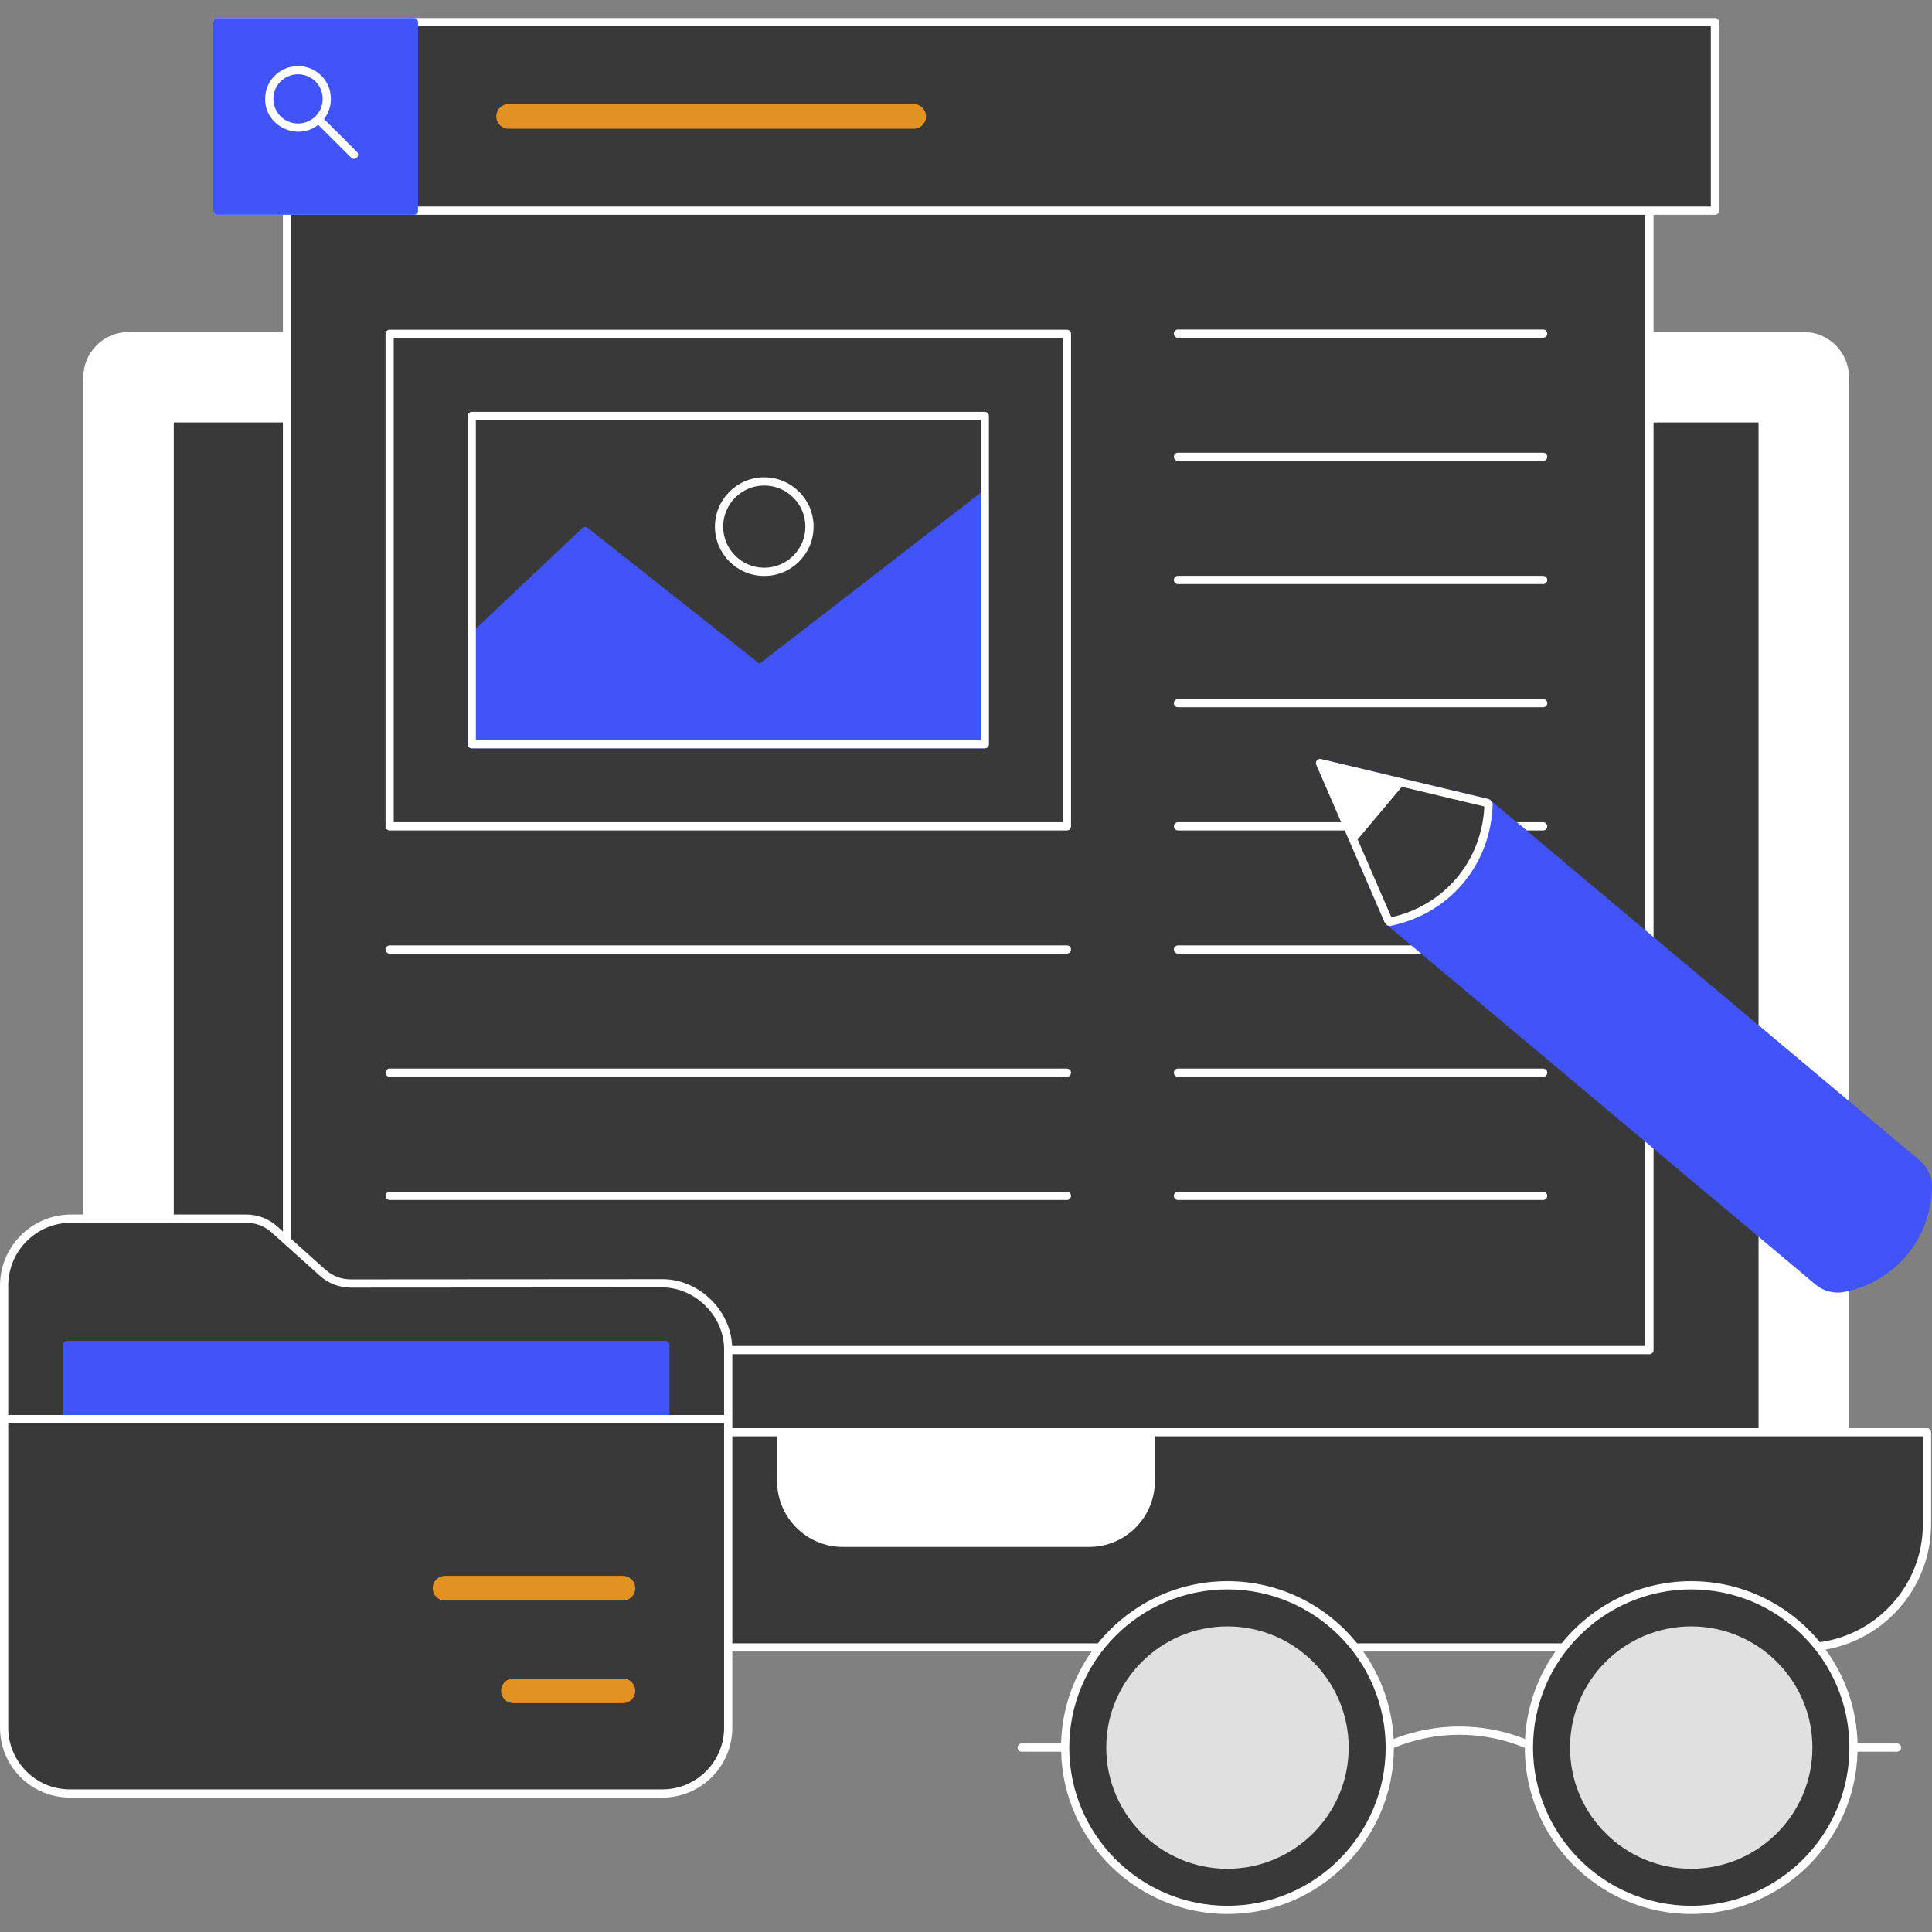
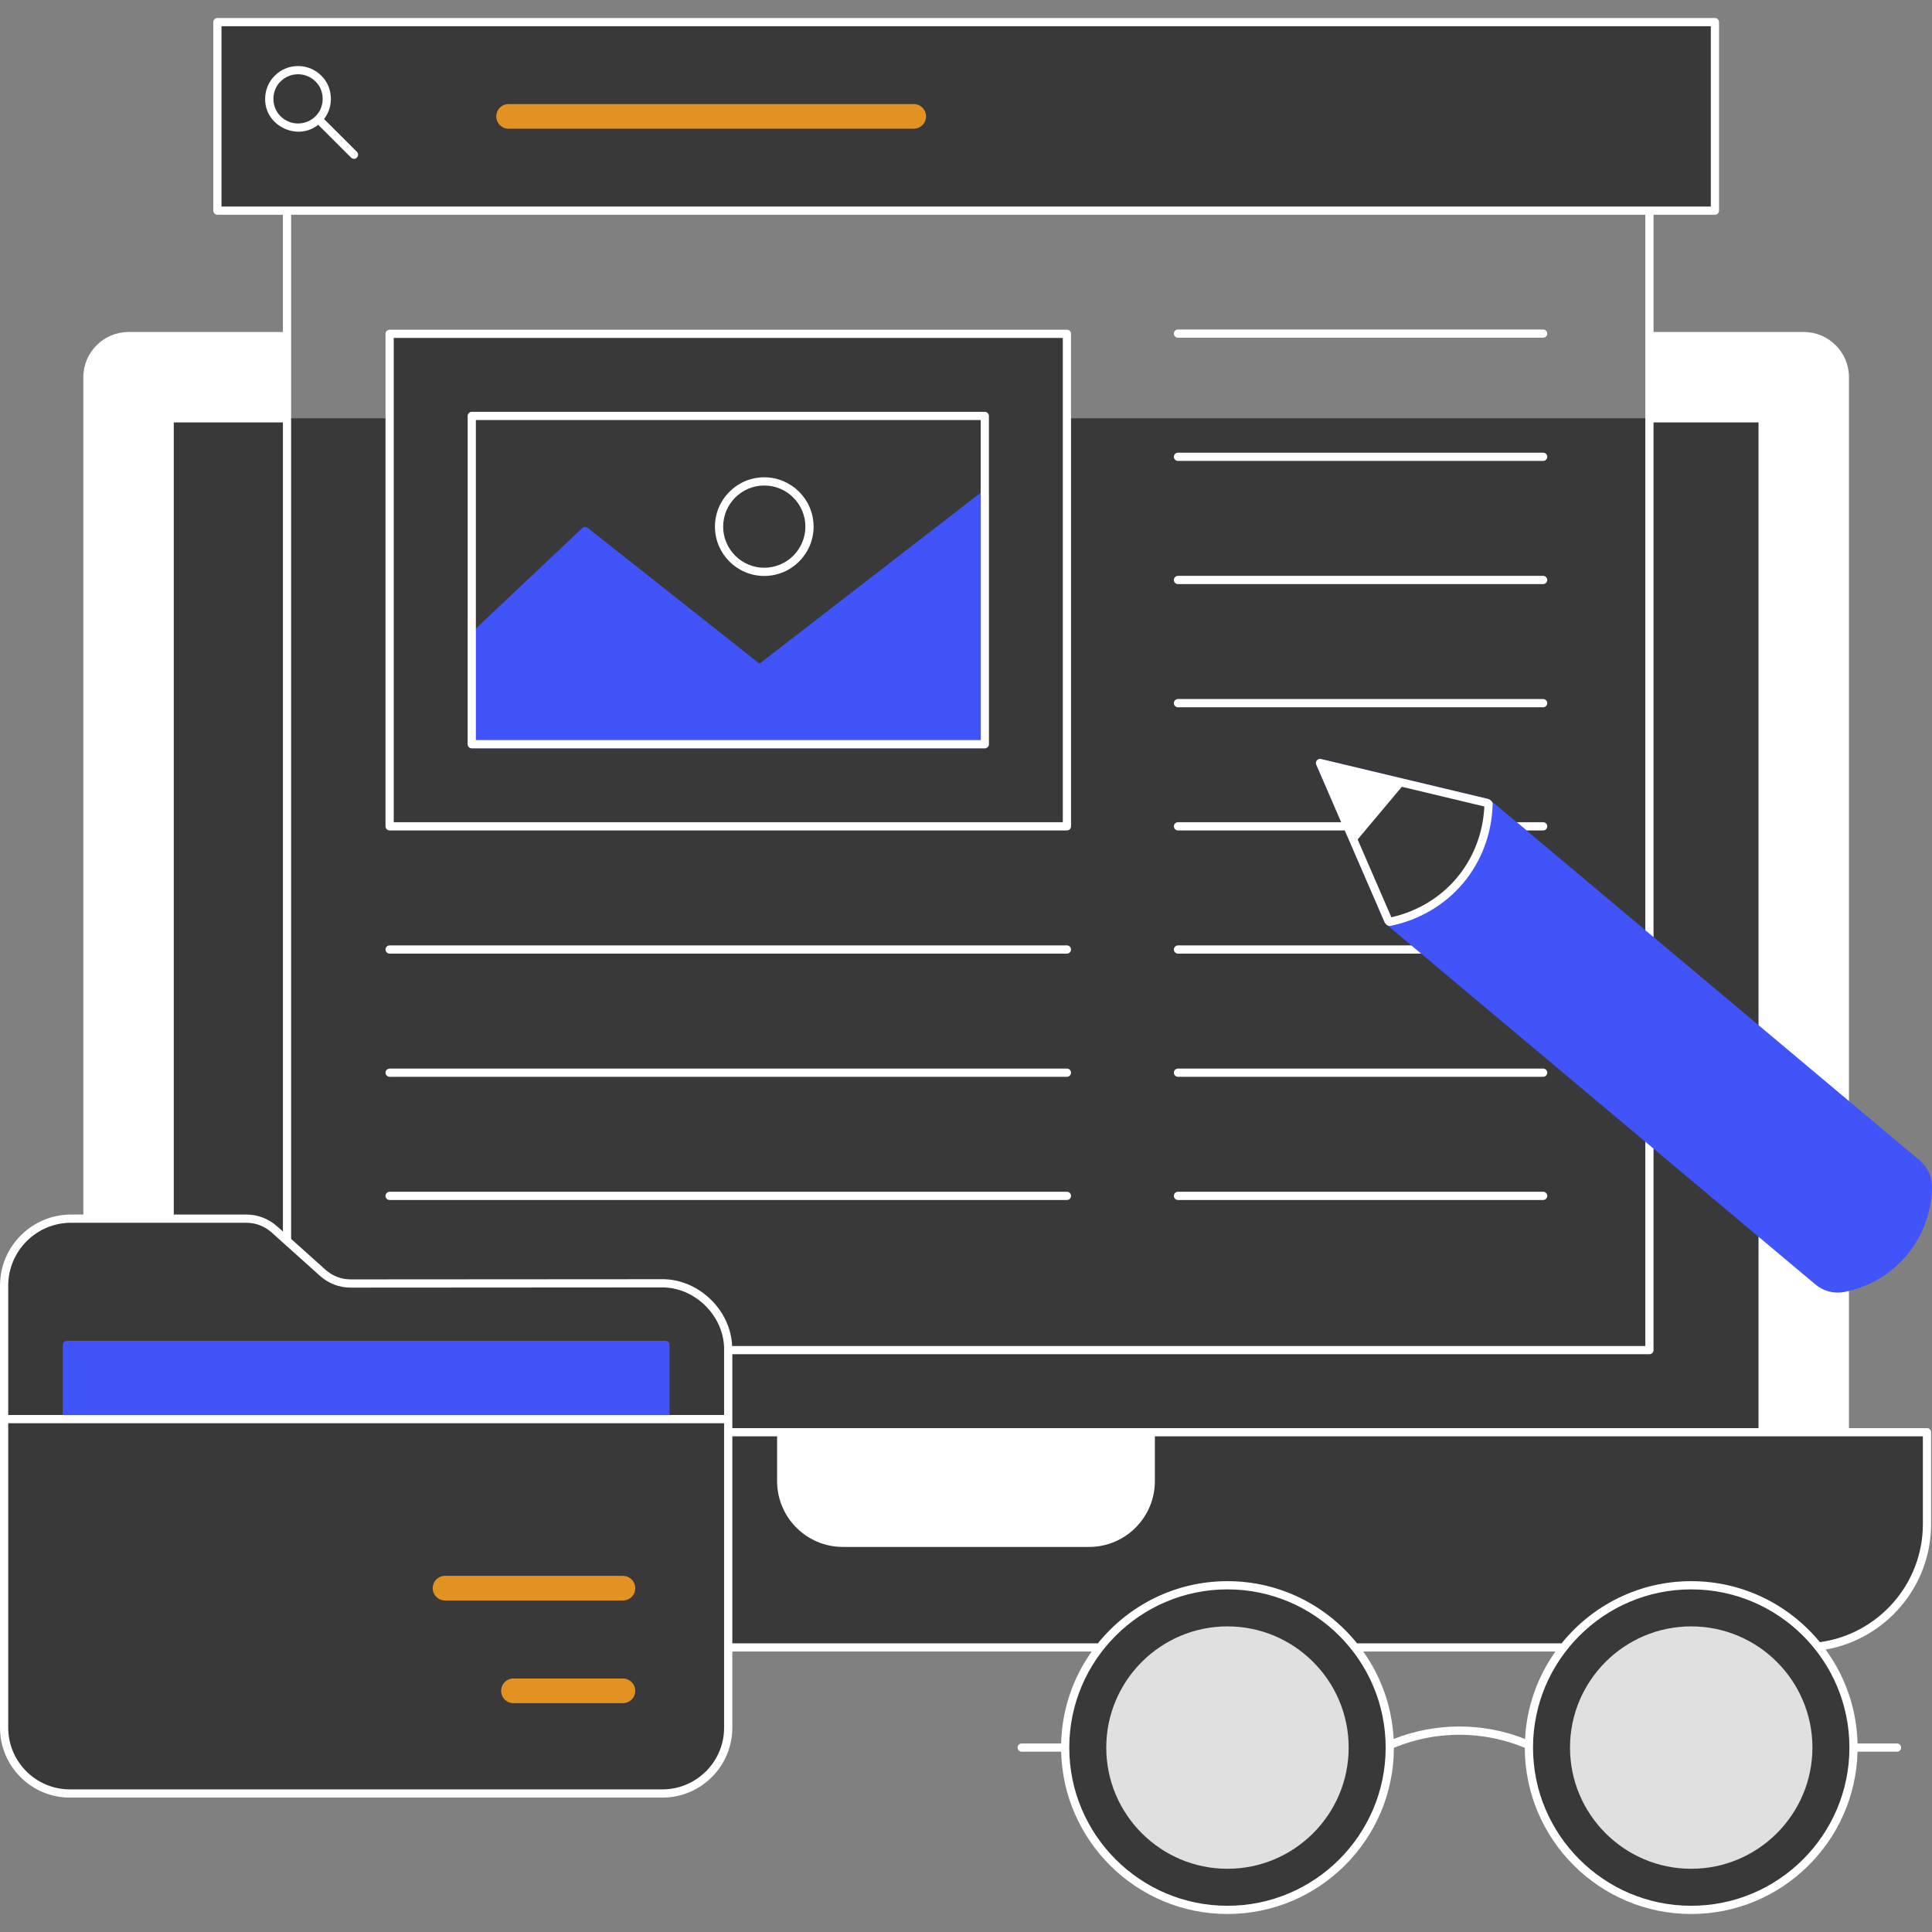
<svg xmlns="http://www.w3.org/2000/svg" width="230" height="230" viewBox="0 0 230 230" fill="none">
  <rect x="0" y="0" width="230" height="230" fill="#808080" stroke="none" />
  <path d="M209.839 49.799V170.503H20.198V49.799H209.839ZM214.722 196.121H15.316C7.207 196.121 0.635 189.549 0.635 181.44V170.504H229.403V181.44C229.403 189.549 222.829 196.121 214.722 196.121Z" fill="#393939" />
-   <path d="M34.167 25.076H196.36V160.727H34.167V25.076Z" fill="#393939" />
  <path d="M46.385 39.741H127.014V98.373H46.385V39.741Z" fill="#393939" />
  <path d="M127.015 98.863H46.385C46.255 98.863 46.131 98.811 46.039 98.719C45.947 98.627 45.895 98.503 45.895 98.373V39.741C45.895 39.611 45.947 39.487 46.039 39.395C46.131 39.303 46.255 39.252 46.385 39.252H127.015C127.144 39.252 127.269 39.303 127.361 39.395C127.452 39.487 127.504 39.611 127.504 39.741V98.373C127.504 98.503 127.452 98.627 127.361 98.719C127.269 98.811 127.144 98.863 127.015 98.863ZM46.874 97.884H126.525V40.231H46.874V97.884Z" fill="white" />
-   <path d="M56.161 49.518H117.238V88.597H56.161V49.518Z" fill="#393939" />
  <path d="M117.454 58.456C117.372 58.416 117.28 58.4 117.189 58.409C117.098 58.418 117.011 58.452 116.939 58.508L90.418 79.007L69.961 62.837C69.868 62.764 69.753 62.727 69.636 62.733C69.518 62.738 69.407 62.785 69.321 62.866L55.825 75.602C55.777 75.648 55.738 75.703 55.712 75.764C55.685 75.825 55.672 75.891 55.672 75.958V88.596C55.672 88.726 55.723 88.85 55.815 88.942C55.907 89.034 56.032 89.085 56.161 89.085H117.238C117.368 89.085 117.492 89.034 117.584 88.942C117.676 88.85 117.727 88.726 117.727 88.596V58.895C117.727 58.804 117.702 58.714 117.653 58.636C117.605 58.559 117.536 58.496 117.454 58.456Z" fill="#4054F9" />
  <path d="M117.237 89.086H56.161C56.031 89.086 55.907 89.034 55.815 88.942C55.723 88.851 55.672 88.726 55.672 88.597V49.517C55.672 49.387 55.723 49.263 55.815 49.171C55.907 49.079 56.031 49.028 56.161 49.028H117.238C117.368 49.028 117.492 49.079 117.584 49.171C117.676 49.263 117.727 49.387 117.727 49.517V88.597C117.727 88.867 117.508 89.086 117.237 89.086ZM56.651 88.107H116.749V50.006H56.651V88.107Z" fill="white" />
  <path d="M90.984 68.076C93.957 68.076 96.368 65.666 96.368 62.693C96.368 59.72 93.957 57.31 90.984 57.31C88.012 57.31 85.602 59.72 85.602 62.693C85.602 65.666 88.012 68.076 90.984 68.076Z" fill="#393939" />
  <path d="M90.984 68.566C87.746 68.566 85.112 65.932 85.112 62.694C85.112 59.456 87.746 56.821 90.984 56.821C94.222 56.821 96.857 59.456 96.857 62.694C96.857 65.932 94.222 68.566 90.984 68.566ZM90.984 57.8C88.286 57.8 86.091 59.995 86.091 62.694C86.091 65.392 88.286 67.587 90.984 67.587C93.683 67.587 95.878 65.392 95.878 62.694C95.878 59.995 93.683 57.8 90.984 57.8ZM127.015 113.527H46.385C46.255 113.527 46.131 113.475 46.039 113.383C45.947 113.292 45.895 113.167 45.895 113.037C45.895 112.908 45.947 112.783 46.039 112.691C46.131 112.6 46.255 112.548 46.385 112.548H127.015C127.144 112.548 127.269 112.6 127.361 112.691C127.452 112.783 127.504 112.908 127.504 113.037C127.504 113.167 127.452 113.292 127.361 113.383C127.269 113.475 127.144 113.527 127.015 113.527ZM127.015 128.191H46.385C46.255 128.191 46.131 128.14 46.039 128.048C45.947 127.956 45.895 127.832 45.895 127.702C45.895 127.572 45.947 127.448 46.039 127.356C46.131 127.264 46.255 127.213 46.385 127.213H127.015C127.144 127.213 127.269 127.264 127.361 127.356C127.452 127.448 127.504 127.572 127.504 127.702C127.504 127.832 127.452 127.956 127.361 128.048C127.269 128.14 127.144 128.191 127.015 128.191ZM127.015 142.856H46.385C46.255 142.856 46.131 142.805 46.039 142.713C45.947 142.621 45.895 142.497 45.895 142.367C45.895 142.237 45.947 142.113 46.039 142.021C46.131 141.929 46.255 141.877 46.385 141.877H127.015C127.144 141.877 127.269 141.929 127.361 142.021C127.452 142.113 127.504 142.237 127.504 142.367C127.504 142.497 127.452 142.621 127.361 142.713C127.269 142.805 127.144 142.856 127.015 142.856ZM183.71 113.527H140.235C140.105 113.527 139.981 113.475 139.889 113.383C139.797 113.292 139.746 113.167 139.746 113.037C139.746 112.908 139.797 112.783 139.889 112.691C139.981 112.6 140.105 112.548 140.235 112.548H183.71C183.839 112.548 183.964 112.6 184.056 112.691C184.147 112.783 184.199 112.908 184.199 113.037C184.199 113.167 184.147 113.292 184.056 113.383C183.964 113.475 183.839 113.527 183.71 113.527ZM183.71 128.191H140.235C140.105 128.191 139.981 128.14 139.889 128.048C139.797 127.956 139.746 127.832 139.746 127.702C139.746 127.572 139.797 127.448 139.889 127.356C139.981 127.264 140.105 127.213 140.235 127.213H183.71C183.839 127.213 183.964 127.264 184.056 127.356C184.147 127.448 184.199 127.572 184.199 127.702C184.199 127.832 184.147 127.956 184.056 128.048C183.964 128.14 183.839 128.191 183.71 128.191ZM183.71 142.856H140.235C140.105 142.856 139.981 142.805 139.889 142.713C139.797 142.621 139.746 142.497 139.746 142.367C139.746 142.237 139.797 142.113 139.889 142.021C139.981 141.929 140.105 141.877 140.235 141.877H183.71C183.839 141.877 183.964 141.929 184.056 142.021C184.147 142.113 184.199 142.237 184.199 142.367C184.199 142.497 184.147 142.621 184.056 142.713C183.964 142.805 183.839 142.856 183.71 142.856ZM183.71 69.534H140.235C140.105 69.534 139.981 69.483 139.889 69.391C139.797 69.299 139.746 69.174 139.746 69.045C139.746 68.915 139.797 68.79 139.889 68.699C139.981 68.607 140.105 68.555 140.235 68.555H183.71C183.839 68.555 183.964 68.607 184.056 68.699C184.147 68.79 184.199 68.915 184.199 69.045C184.199 69.174 184.147 69.299 184.056 69.391C183.964 69.483 183.839 69.534 183.71 69.534ZM183.71 84.198H140.235C140.105 84.198 139.981 84.147 139.889 84.055C139.797 83.963 139.746 83.839 139.746 83.709C139.746 83.579 139.797 83.455 139.889 83.363C139.981 83.271 140.105 83.22 140.235 83.22H183.71C183.839 83.22 183.964 83.271 184.056 83.363C184.147 83.455 184.199 83.579 184.199 83.709C184.199 83.839 184.147 83.963 184.056 84.055C183.964 84.147 183.839 84.198 183.71 84.198ZM183.71 97.884H180.554L181.72 98.862H183.71C183.839 98.862 183.964 98.811 184.056 98.719C184.147 98.627 184.199 98.503 184.199 98.373C184.199 98.243 184.147 98.119 184.056 98.027C183.964 97.935 183.839 97.884 183.71 97.884ZM183.71 40.205H140.235C140.105 40.205 139.981 40.153 139.889 40.061C139.797 39.97 139.746 39.845 139.746 39.715C139.746 39.586 139.797 39.461 139.889 39.369C139.981 39.278 140.105 39.226 140.235 39.226H183.71C183.839 39.226 183.964 39.278 184.056 39.369C184.147 39.461 184.199 39.586 184.199 39.715C184.199 39.845 184.147 39.97 184.056 40.061C183.964 40.153 183.839 40.205 183.71 40.205ZM183.71 54.869H140.235C140.105 54.869 139.981 54.818 139.889 54.726C139.797 54.634 139.746 54.51 139.746 54.38C139.746 54.25 139.797 54.126 139.889 54.034C139.981 53.942 140.105 53.891 140.235 53.891H183.71C183.839 53.891 183.964 53.942 184.056 54.034C184.147 54.126 184.199 54.25 184.199 54.38C184.199 54.51 184.147 54.634 184.056 54.726C183.964 54.818 183.839 54.869 183.71 54.869Z" fill="white" />
  <path d="M38.423 151.524L32.657 146.351C31.742 145.53 30.556 145.076 29.327 145.076H8.466C4.061 145.076 0.49 148.647 0.49 153.052V191.82H86.692V160.75C86.692 156.343 83.118 152.772 78.711 152.774L41.755 152.798C40.525 152.8 39.338 152.346 38.423 151.524Z" fill="#393939" />
  <path d="M79.215 159.618H7.964C7.834 159.618 7.71 159.669 7.618 159.761C7.526 159.853 7.475 159.977 7.475 160.107V184.765C7.475 184.895 7.526 185.02 7.618 185.111C7.71 185.203 7.834 185.255 7.964 185.255H79.215C79.344 185.255 79.469 185.203 79.561 185.111C79.652 185.02 79.704 184.895 79.704 184.765V160.107C79.704 159.977 79.652 159.853 79.561 159.761C79.469 159.669 79.344 159.618 79.215 159.618Z" fill="#4054F9" />
  <path d="M78.862 213.511H8.32C3.996 213.511 0.49 210.005 0.49 205.681V168.944H86.692V205.681C86.692 210.005 83.186 213.511 78.862 213.511Z" fill="#393939" />
  <path d="M74.156 202.758H61.126C60.737 202.758 60.363 202.603 60.088 202.328C59.813 202.052 59.658 201.679 59.658 201.29C59.658 200.9 59.813 200.527 60.088 200.252C60.363 199.976 60.737 199.822 61.126 199.822H74.156C74.545 199.822 74.918 199.976 75.194 200.252C75.469 200.527 75.624 200.9 75.624 201.29C75.624 201.679 75.469 202.052 75.194 202.328C74.918 202.603 74.545 202.758 74.156 202.758ZM74.156 190.538H52.983C52.593 190.538 52.22 190.383 51.945 190.108C51.669 189.833 51.515 189.459 51.515 189.07C51.515 188.68 51.669 188.307 51.945 188.032C52.22 187.756 52.593 187.602 52.983 187.602H74.156C74.545 187.602 74.918 187.756 75.194 188.032C75.469 188.307 75.624 188.68 75.624 189.07C75.624 189.459 75.469 189.833 75.194 190.108C74.918 190.383 74.545 190.538 74.156 190.538Z" fill="#E29223" />
  <path d="M146.127 227.367C156.799 227.367 165.45 218.716 165.45 208.045C165.45 197.373 156.799 188.722 146.127 188.722C135.456 188.722 126.805 197.373 126.805 208.045C126.805 218.716 135.456 227.367 146.127 227.367Z" fill="#393939" />
  <path d="M146.128 222.474C138.171 222.474 131.698 216.001 131.698 208.045C131.698 200.089 138.172 193.617 146.128 193.617C154.084 193.617 160.556 200.089 160.556 208.045C160.557 216.001 154.084 222.474 146.128 222.474Z" fill="#E0E0E0" />
  <path d="M201.335 227.367C212.007 227.367 220.658 218.716 220.658 208.045C220.658 197.373 212.007 188.722 201.335 188.722C190.664 188.722 182.013 197.373 182.013 208.045C182.013 218.716 190.664 227.367 201.335 227.367Z" fill="#393939" />
  <path d="M25.88 2.634H204.157V25.077H25.88V2.634Z" fill="#393939" />
  <path d="M229.892 181.44V170.503C229.892 170.373 229.84 170.249 229.749 170.157C229.657 170.065 229.532 170.013 229.402 170.013H220.115V44.905C220.115 41.937 217.7 39.522 214.732 39.522H196.849V25.566H204.157C204.287 25.566 204.412 25.514 204.503 25.422C204.595 25.331 204.647 25.206 204.647 25.076V2.633C204.647 2.503 204.595 2.379 204.503 2.287C204.412 2.195 204.287 2.144 204.157 2.144H25.88C25.751 2.144 25.626 2.195 25.534 2.287C25.443 2.379 25.391 2.503 25.391 2.633V25.077C25.391 25.206 25.443 25.331 25.534 25.423C25.626 25.515 25.751 25.566 25.88 25.566H33.678V39.523H15.305C12.337 39.523 9.922 41.938 9.922 44.906V144.587H8.464C3.797 144.587 0 148.385 0 153.052V205.681C0 210.268 3.732 214 8.319 214H78.861C83.448 214 87.18 210.268 87.18 205.681V196.611H129.963C127.685 199.814 126.418 203.626 126.324 207.556H121.628C121.499 207.556 121.374 207.608 121.282 207.7C121.191 207.791 121.139 207.916 121.139 208.046C121.139 208.175 121.191 208.3 121.282 208.392C121.374 208.483 121.499 208.535 121.628 208.535H126.327C126.589 219.233 135.367 227.857 146.127 227.857C157.043 227.857 165.924 218.984 165.939 208.073C168.409 207.047 171.057 206.519 173.731 206.519C176.406 206.519 179.054 207.046 181.524 208.072C181.538 218.984 190.42 227.857 201.335 227.857C212.096 227.857 220.874 219.233 221.135 208.535H225.834C225.964 208.535 226.088 208.483 226.18 208.392C226.272 208.3 226.323 208.175 226.323 208.046C226.323 207.916 226.272 207.791 226.18 207.7C226.088 207.608 225.964 207.556 225.834 207.556H221.138C221.043 203.529 219.715 199.628 217.334 196.379C224.457 195.136 229.892 188.914 229.892 181.44ZM209.35 50.288V170.013H87.181V161.216H196.36C196.49 161.216 196.614 161.164 196.706 161.072C196.798 160.981 196.849 160.856 196.849 160.726V50.288H209.35ZM26.37 3.123H203.668V24.587H26.37V3.123ZM20.688 50.288H33.678V146.611L32.983 145.987C31.979 145.085 30.677 144.587 29.327 144.588H20.688V50.288ZM86.202 205.681C86.202 209.728 82.909 213.021 78.861 213.021H8.319C4.272 213.021 0.979 209.728 0.979 205.681V169.434H86.202V205.681ZM86.202 168.455H0.979V153.052C0.979 148.924 4.337 145.566 8.465 145.566H29.327C30.437 145.566 31.503 145.975 32.329 146.716L38.095 151.889C39.099 152.791 40.402 153.29 41.751 153.289H41.754L78.71 153.265C82.736 153.179 86.285 156.725 86.202 160.751V168.455ZM87.155 160.237C86.987 155.888 83.071 152.194 78.71 152.285L41.754 152.309H41.751C40.643 152.31 39.574 151.901 38.749 151.16L34.657 147.488V25.566H195.87V160.237H87.155ZM146.127 226.878C135.742 226.878 127.294 218.43 127.294 208.045C127.294 197.66 135.743 189.212 146.127 189.212C156.512 189.212 164.96 197.661 164.96 208.045C164.96 218.429 156.512 226.878 146.127 226.878ZM165.91 207.023C165.72 203.279 164.464 199.666 162.291 196.61H185.172C182.999 199.665 181.744 203.276 181.553 207.02C176.547 205.039 170.917 205.041 165.91 207.023ZM220.169 208.045C220.169 218.43 211.72 226.878 201.335 226.878C190.95 226.878 182.502 218.43 182.502 208.045C182.502 197.66 190.951 189.212 201.335 189.212C211.72 189.212 220.169 197.661 220.169 208.045ZM216.654 195.496C213.018 191.065 207.501 188.233 201.335 188.233C195.108 188.233 189.545 191.124 185.91 195.632H161.552C157.918 191.124 152.355 188.233 146.128 188.233C139.9 188.233 134.337 191.124 130.703 195.632H87.181V170.992H92.512V176.33C92.512 180.647 96.025 184.159 100.342 184.159H129.654C133.972 184.159 137.484 180.647 137.484 176.33V170.992H228.914V181.44C228.913 188.61 223.568 194.551 216.654 195.496Z" fill="white" />
  <path d="M108.773 15.323H60.549C60.16 15.323 59.786 15.169 59.511 14.893C59.236 14.618 59.081 14.245 59.081 13.855C59.081 13.466 59.236 13.092 59.511 12.817C59.786 12.542 60.16 12.387 60.549 12.387H108.773C109.162 12.387 109.536 12.542 109.811 12.817C110.086 13.092 110.241 13.466 110.241 13.855C110.241 14.245 110.086 14.618 109.811 14.893C109.536 15.169 109.162 15.323 108.773 15.323Z" fill="#E29223" />
-   <path d="M49.273 2.144H25.881C25.751 2.144 25.627 2.195 25.535 2.287C25.443 2.379 25.392 2.503 25.392 2.633V25.077C25.392 25.206 25.443 25.331 25.535 25.423C25.627 25.515 25.751 25.566 25.881 25.566H49.273C49.403 25.566 49.527 25.515 49.619 25.423C49.711 25.331 49.762 25.206 49.762 25.077V2.633C49.762 2.503 49.711 2.379 49.619 2.287C49.527 2.195 49.403 2.144 49.273 2.144Z" fill="#4054F9" />
  <path d="M42.489 18.074L38.572 14.164C39.777 12.677 39.636 10.335 38.249 9.004C36.723 7.48 34.239 7.48 32.713 9.004C32.348 9.366 32.059 9.797 31.862 10.271C31.665 10.746 31.565 11.255 31.566 11.769C31.514 14.976 35.394 16.85 37.88 14.855L41.797 18.765C41.842 18.811 41.896 18.847 41.956 18.872C42.015 18.896 42.079 18.909 42.143 18.908C42.561 18.924 42.801 18.364 42.489 18.074ZM33.404 13.842C32.266 12.75 32.266 10.788 33.404 9.697C33.956 9.148 34.703 8.84 35.481 8.84C36.259 8.84 37.006 9.148 37.558 9.697C38.696 10.788 38.696 12.751 37.558 13.842C36.414 14.985 34.55 14.984 33.404 13.842Z" fill="white" />
  <path d="M228.518 138.129L177.377 95.217C177.319 95.168 177.251 95.134 177.177 95.116L157.261 90.359C156.883 90.254 156.531 90.676 156.698 91.029L164.841 109.817C164.872 109.887 164.918 109.948 164.976 109.997L216.117 152.908C216.593 153.31 217.154 153.598 217.757 153.752C218.361 153.906 218.991 153.922 219.602 153.798C225.582 152.599 229.857 147.503 230 141.406C230.016 140.784 229.891 140.165 229.634 139.598C229.377 139.03 228.996 138.528 228.518 138.129Z" fill="#4054F9" />
-   <path d="M157.146 90.834L165.29 109.622L165.438 109.746C172.251 108.337 177.006 102.67 177.21 95.716L177.063 95.592L157.146 90.834Z" fill="#393939" />
+   <path d="M157.146 90.834L165.29 109.622L165.438 109.746C172.251 108.337 177.006 102.67 177.21 95.716L177.063 95.592Z" fill="#393939" />
  <path d="M177.525 95.341C177.428 95.26 177.306 95.139 177.177 95.116L157.261 90.359C156.883 90.254 156.531 90.677 156.698 91.029L159.669 97.883H140.237C140.108 97.883 139.983 97.935 139.891 98.027C139.8 98.118 139.748 98.243 139.748 98.373C139.748 98.503 139.8 98.627 139.891 98.719C139.983 98.811 140.108 98.862 140.237 98.862H160.093L160.607 100.047L160.608 100.048L164.842 109.817C164.973 110.049 165.254 110.286 165.537 110.225C172.601 108.764 177.489 102.939 177.7 95.73C177.702 95.656 177.688 95.583 177.657 95.515C177.627 95.448 177.582 95.388 177.525 95.341ZM165.641 109.201L161.624 99.935L166.887 93.664L176.709 96.011C176.388 102.512 171.988 107.755 165.641 109.201Z" fill="white" />
  <path d="M201.335 222.474C193.379 222.474 186.906 216.001 186.906 208.045C186.906 200.089 193.38 193.617 201.335 193.617C209.292 193.617 215.764 200.089 215.764 208.045C215.764 216.001 209.292 222.474 201.335 222.474Z" fill="#E0E0E0" />
</svg>